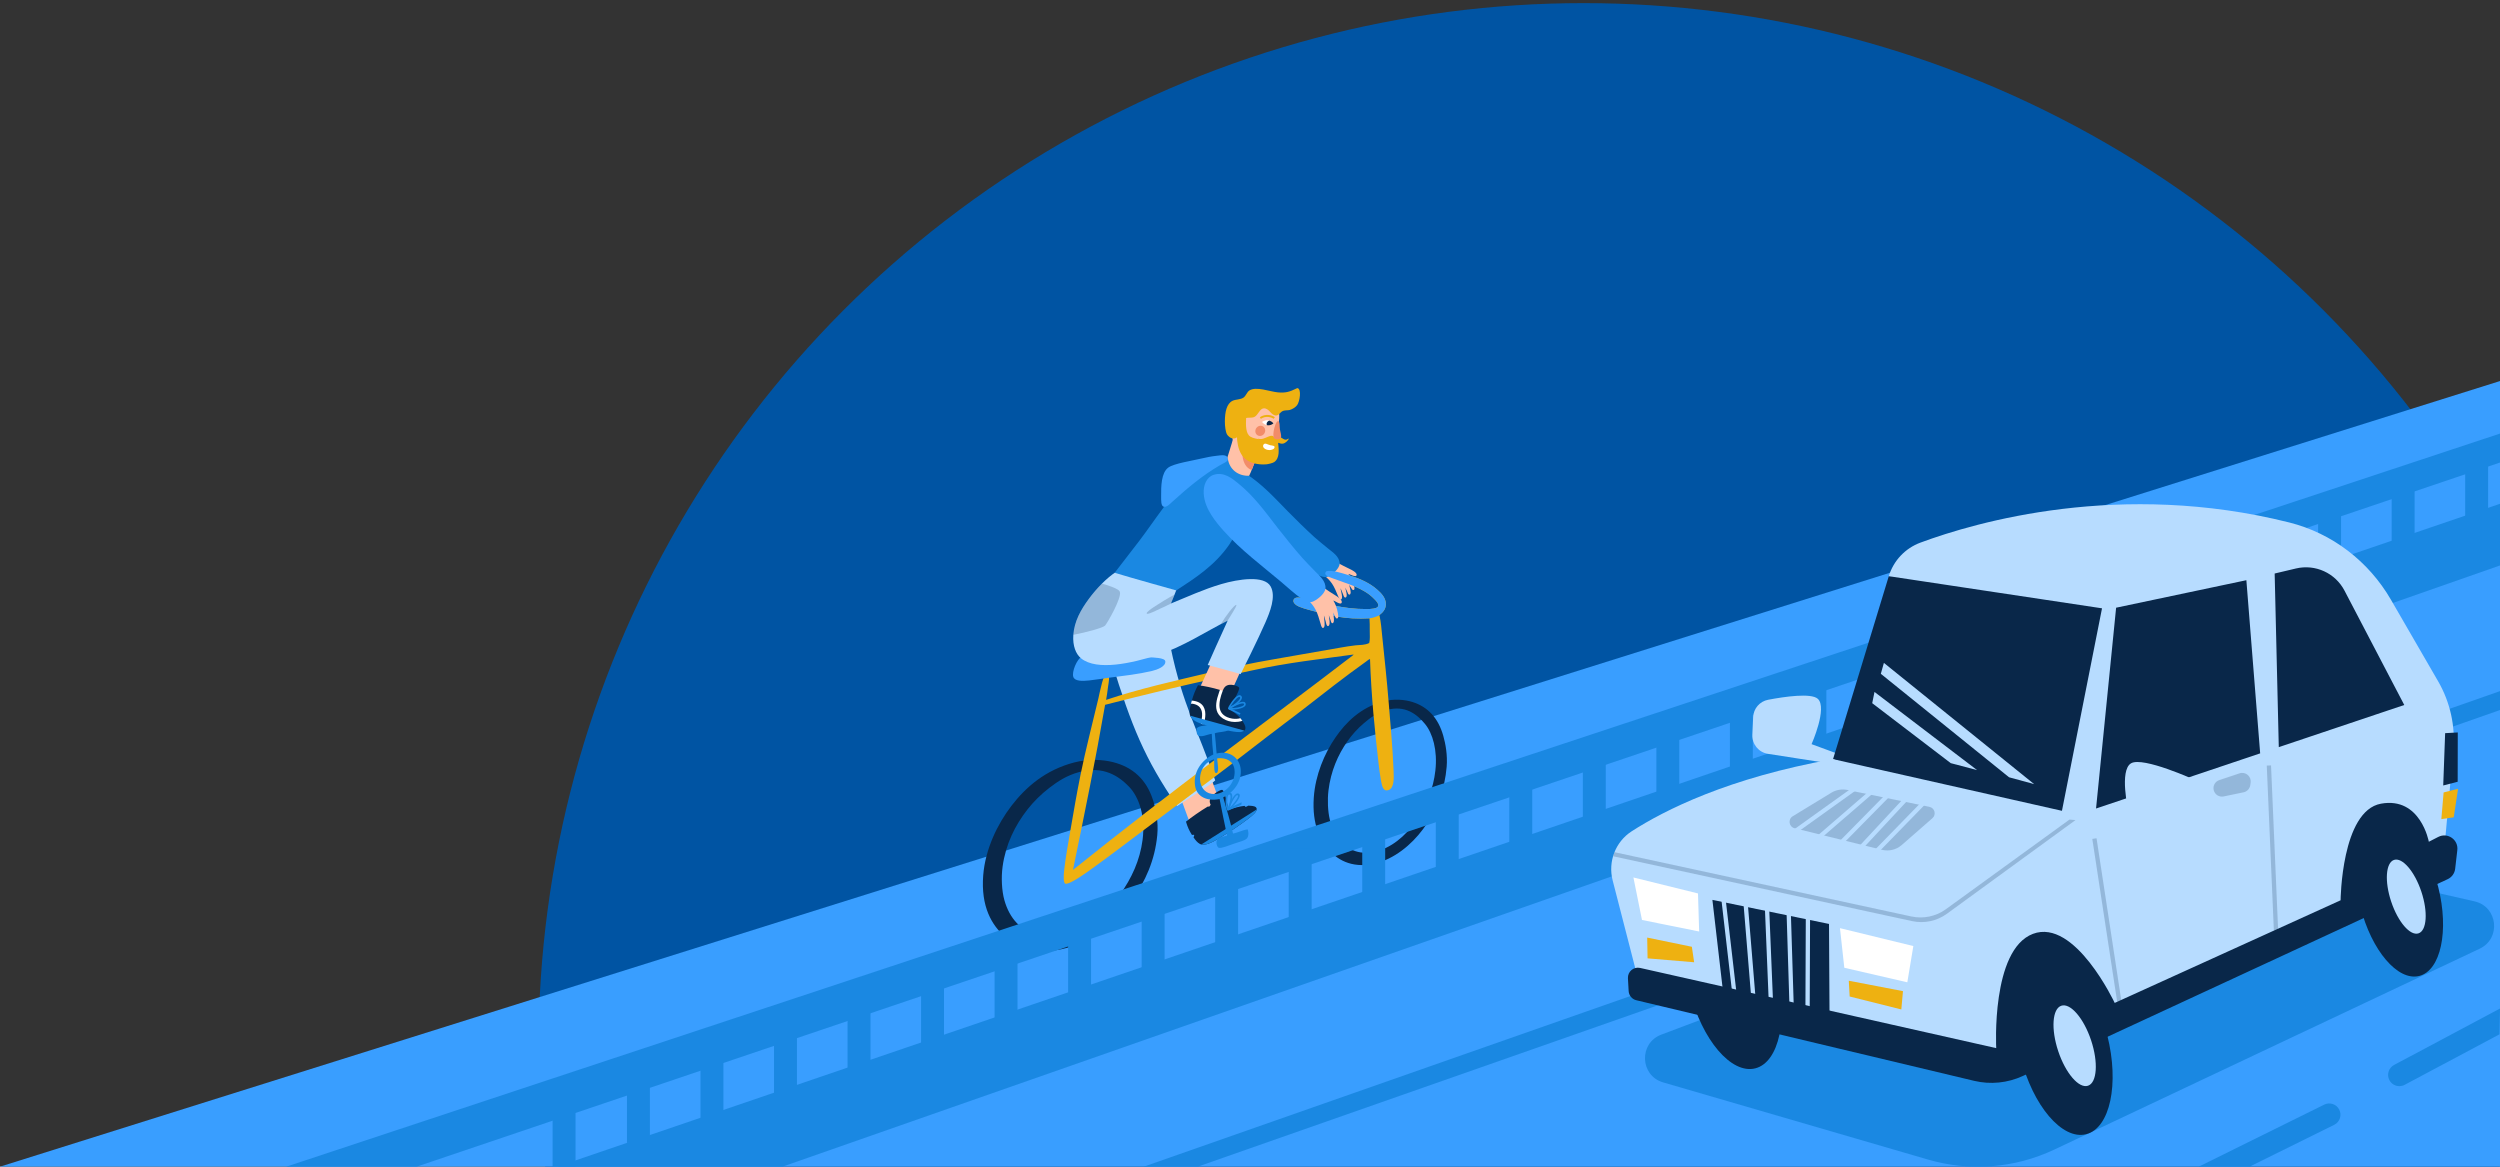
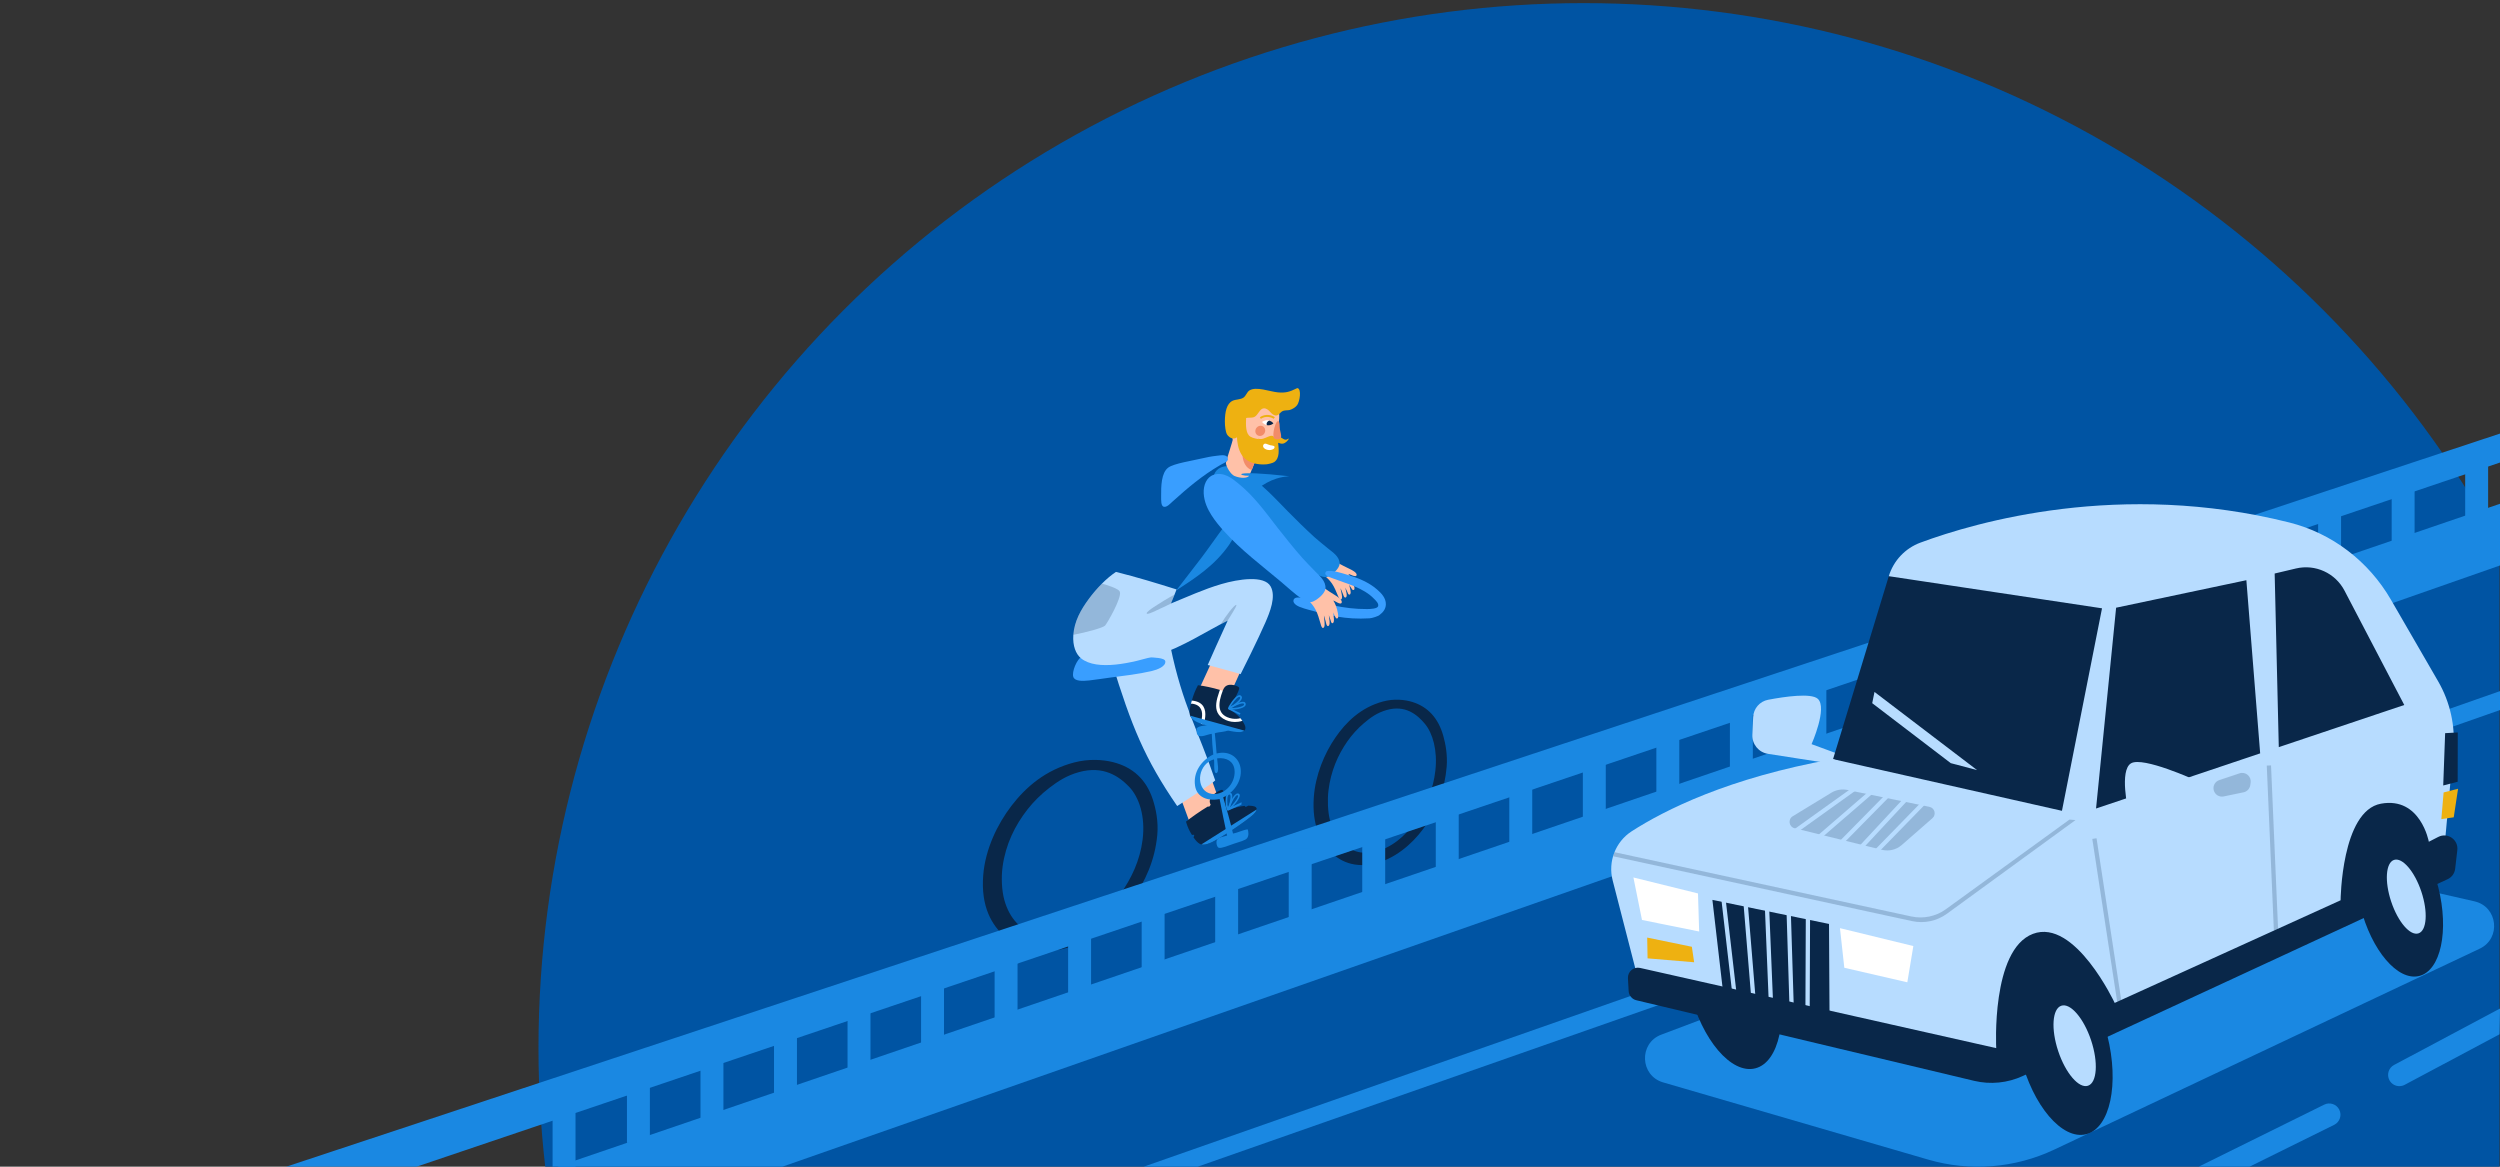
<svg xmlns="http://www.w3.org/2000/svg" xmlns:xlink="http://www.w3.org/1999/xlink" version="1.1" id="Layer_1" x="0px" y="0px" viewBox="0 0 420 196" style="enable-background:new 0 0 420 196;" xml:space="preserve">
  <rect x="0" y="0" width="420" height="196" fill="#333333" stroke="none" />
  <style type="text/css">
	.st0{clip-path:url(#SVGID_00000170271300000578937360000012907475722940275894_);fill:#0054A3;}
	.st1{fill:#399EFF;}
	.st2{fill-rule:evenodd;clip-rule:evenodd;fill:#FFC1A8;}
	.st3{fill-rule:evenodd;clip-rule:evenodd;fill:#092749;}
	.st4{fill:#1A88E2;}
	.st5{fill-rule:evenodd;clip-rule:evenodd;fill:#B7DCFF;}
	.st6{fill-rule:evenodd;clip-rule:evenodd;fill:#EEB111;}
	.st7{fill-rule:evenodd;clip-rule:evenodd;fill:#399EFF;}
	.st8{fill-rule:evenodd;clip-rule:evenodd;fill:#1A88E2;}
	.st9{fill:#FFFFFF;}
	.st10{opacity:0.2;fill:#092749;}
	.st11{fill-rule:evenodd;clip-rule:evenodd;fill:#F28C68;}
	.st12{fill-rule:evenodd;clip-rule:evenodd;fill:#FFFFFF;}
	.st13{fill:#EEB111;}
	.st14{fill:#F28C68;}
	.st15{fill:#092749;}
	.st16{fill:#B7DCFF;}
	.st17{fill:#3E1035;}
</style>
  <g>
    <g>
      <defs>
        <rect id="SVGID_1_" x="90.464" y="0.524" width="329.451" height="195.476" />
      </defs>
      <clipPath id="SVGID_00000146493217540947809860000017527555061682057651_">
        <use xlink:href="#SVGID_1_" style="overflow:visible;" />
      </clipPath>
      <circle style="clip-path:url(#SVGID_00000146493217540947809860000017527555061682057651_);fill:#0054A3;" cx="266.019" cy="176.078" r="175.554" />
    </g>
-     <polygon class="st1" points="0,196 420,64.014 420,196  " />
    <g>
      <g>
        <g>
          <polygon class="st2" points="203.54,130.935 198.31,133.927 200.552,140.028 205.723,136.971     " />
          <g>
            <path class="st3" d="M205.344,132.705c-0.203-0.059-0.753,0.245-1.062,0.465c-0.908,0.645-1.29,1.269-0.89,2.045       c-0.089,0.053-0.117,0.214-0.207,0.267c-0.078,0.047-0.299,0.028-0.299,0.028c-1.347,0.823-2.66,1.74-3.642,2.527       c0.254,0.881,0.567,1.551,0.967,2.174c0.013,0.02,0.027,0.039,0.04,0.06c0,0,0.328-0.062,0.369,0.002       c0.046,0.072-0.107,0.403-0.107,0.403c0.304,0.453,0.628,0.865,1.06,1.1c0.785,0.427,2.078-0.239,3.456-1.08       c1.691-1.031,3.161-2.004,4.674-3.154c0.715-0.546,1.547-1.225,1.411-1.718c-0.101-0.371-0.604-0.412-0.954-0.449       c-0.149-0.016-0.302-0.022-0.454-0.024c0,0-0.304,0.193-0.424,0.2c-0.085,0.005-0.185-0.169-0.185-0.169       c-0.867,0.087-1.783,0.353-2.741,0.682C206.306,135.486,205.757,132.828,205.344,132.705z" />
            <g>
              <path class="st4" d="M206.533,133.206c0.057-0.009,0.115-0.01,0.173-0.001c0.135,0.019,0.227,0.108,0.276,0.267        c0.179,0.586-0.281,2.093-0.582,2.584c-0.03,0.049-0.078,0.086-0.128,0.098c-0.049,0.012-0.095-0.003-0.119-0.036        c-0.183-0.257-0.455-1.914-0.059-2.585C206.202,133.351,206.358,133.236,206.533,133.206L206.533,133.206 M206.317,135.649        c0.254-0.607,0.502-1.627,0.382-2.02c-0.026-0.081-0.062-0.126-0.111-0.134c-0.035-0.002-0.065-0.003-0.094,0l0,0        c-0.048,0.009-0.1,0.029-0.157,0.126C206.082,134.055,206.188,135.138,206.317,135.649" />
              <path class="st4" d="M207.877,133.297c0.132-0.021,0.245,0.02,0.338,0.126c0.08,0.092,0.092,0.234,0.037,0.421        c-0.199,0.69-1.343,1.959-1.82,2.288c-0.046,0.034-0.099,0.044-0.141,0.027c-0.04-0.015-0.065-0.053-0.061-0.103        c0.017-0.335,0.608-1.831,1.181-2.455C207.575,133.422,207.73,133.321,207.877,133.297L207.877,133.297 M206.603,135.669        c0.509-0.474,1.237-1.362,1.372-1.825c0.028-0.097,0.027-0.162-0.001-0.198c-0.046-0.048-0.092-0.068-0.135-0.062        c-0.063,0.009-0.146,0.069-0.242,0.175C207.199,134.195,206.777,135.154,206.603,135.669" />
              <polygon class="st4" points="208.557,135.182 206.399,136.152 206.436,135.751 208.593,134.782       " />
            </g>
            <path class="st4" d="M211.124,135.985c-0.049,0.473-0.78,1.07-1.421,1.557c-1.513,1.149-2.984,2.123-4.674,3.154       c-1.242,0.757-2.414,1.372-3.208,1.173L211.124,135.985z" />
          </g>
        </g>
        <g>
          <path class="st5" d="M186.768,111.195c3.326,10.816,5.532,16.263,10.999,24.221c1.129-0.748,6.142-3.939,6.389-4.312      c-2.884-8.487-5.473-12.613-7.492-22.346C193.753,109.645,190.463,110.722,186.768,111.195z" />
        </g>
      </g>
      <g>
        <g>
          <path class="st3" d="M180.461,128.093c2.449-0.641,4.81-0.48,6.466-0.069c3.416,0.848,5.665,2.968,6.75,6.302      c0.5,1.534,0.961,3.69,0.746,5.962c-0.4,4.232-1.992,7.792-4.294,10.99c-2.24,3.114-5.729,6.175-9.95,7.667      c-2.513,0.888-4.88,0.98-6.685,0.659c-1.867-0.333-3.329-1.105-4.512-2.105c-2.418-2.038-4.207-5.238-3.803-10.435      c0.342-4.393,2.38-8.603,4.742-11.684C172.328,132.242,175.629,129.356,180.461,128.093z M176.29,132.36      c-1.391,1.069-2.662,2.329-3.671,3.622c-2.082,2.665-3.667,5.844-4.183,9.612c-0.251,1.832-0.144,4.041,0.298,5.623      c0.871,3.111,2.785,5.154,5.632,5.905c1.477,0.389,3.336,0.363,5.437-0.335c3.76-1.246,6.561-4.013,8.348-6.496      c1.93-2.681,3.361-5.734,3.805-9.214c0.497-3.902-0.581-7.152-2.274-8.907c-1.67-1.731-4.299-3.598-8.425-2.452      C179.201,130.289,177.755,131.235,176.29,132.36z" />
          <path class="st3" d="M232.331,117.853c1.872-0.507,3.679-0.316,4.948,0.078c2.622,0.815,4.35,2.72,5.186,5.664      c0.385,1.355,0.74,3.253,0.574,5.238c-0.308,3.696-1.534,6.77-3.303,9.504c-1.72,2.66-4.393,5.233-7.62,6.41      c-1.917,0.7-3.719,0.708-5.094,0.375c-1.419-0.344-2.529-1.059-3.426-1.962c-1.832-1.84-3.185-4.668-2.88-9.168      c0.259-3.803,1.802-7.409,3.593-10.031C226.136,121.288,228.647,118.849,232.331,117.853z M229.15,121.481      c-1.059,0.898-2.026,1.966-2.793,3.069c-1.581,2.267-2.784,4.993-3.175,8.252c-0.19,1.585-0.109,3.507,0.226,4.892      c0.66,2.729,2.113,4.559,4.278,5.294c1.124,0.382,2.541,0.414,4.144-0.133c2.873-0.978,5.018-3.315,6.389-5.434      c1.481-2.292,2.581-4.925,2.922-7.958c0.383-3.404-0.446-6.272-1.747-7.846c-1.282-1.551-3.297-3.239-6.453-2.329      C231.369,119.74,230.266,120.532,229.15,121.481z" />
        </g>
-         <path class="st6" d="M231.74,103.331c0.267,1.158,0.353,2.392,0.479,3.612c0.377,3.662,0.774,7.25,1.084,11.129     c0.301,3.775,0.658,7.429,0.819,11.404c0.053,1.305,0.12,2.974-0.906,3.274c-0.835,0.246-1.037-0.656-1.215-1.646     c-0.166-0.928-0.316-2.082-0.392-2.748c-0.66-5.749-1.234-11.378-1.445-17.642c-0.256,0.075-0.487,0.303-0.705,0.458     c-3.531,2.515-7.136,5.343-10.729,8.146c-1.954,1.524-3.975,2.992-5.993,4.56c-6.118,4.752-12.407,9.469-19.245,14.562     c-3.191,2.377-6.833,5.201-10.459,7.791c-0.563,0.402-1.124,0.79-1.863,1.264c-0.589,0.377-1.769,1.07-2.166,0.966     c-0.389-0.1-0.324-1.385-0.23-2.224c0.26-2.305,0.729-4.844,1.087-6.924c0.545-3.159,1.042-6.053,1.648-9.056     c0.87-4.306,2.004-8.623,3.035-12.988c0.131-0.553,0.269-1.345,0.501-2.173c0.115-0.408,0.36-1.766,0.944-1.759     c0.59,0.006,0.236,1.456,0.167,1.999c-0.117,0.907-0.191,1.511-0.333,2.244c5.507-1.854,11.424-3.169,17.199-4.547     c3.716-0.889,7.353-1.662,11.206-2.318c3.68-0.627,7.353-1.301,10.895-1.904c0.879-0.15,1.754-0.304,2.604-0.395     c0.773-0.082,1.572-0.017,2.303-0.392c0.159-0.606,0.088-1.35,0.088-2.059c0-0.735,0.009-1.46-0.044-2.086     c-4.022,0.238-6.865-0.494-10.273-1.45c-0.38-0.106-1.023-0.285-1.542-0.504c-0.434-0.184-1.119-0.625-0.941-1.141     c0.22-0.638,1.254-0.361,1.737-0.252c3.486,0.788,6.499,1.821,10.622,1.792c0.594-0.005,1.704-0.055,1.843-0.474     c0.155-0.467-0.385-0.946-0.656-1.228c-1.827-1.897-4.553-2.528-7.24-3.56c-0.473-0.181-1.393-0.484-0.777-1.105     c1.007-0.204,2.483,0.304,3.357,0.558c1.932,0.563,3.717,1.278,5.14,2.518c0.667,0.582,1.516,1.401,1.48,2.521     C232.799,102.4,232.271,102.93,231.74,103.331z M210.452,112.612c-1.988,0.439-3.994,0.853-6.012,1.297     c-6.205,1.365-12.52,2.889-18.783,4.5c-1.609,9.297-3.488,18.481-5.397,27.739c16.479-13.253,32.669-25.038,47.066-36.082     c0.009-0.067,0.186-0.121,0-0.096C221.95,110.716,216.242,111.331,210.452,112.612z" />
        <path class="st7" d="M180.318,113.73c0.248,0.708,1.453,0.721,2.659,0.586c1.236-0.138,2.485-0.344,3.566-0.486     c2.229-0.291,4.715-0.567,7.002-1.112c0.928-0.221,2.328-0.77,2.228-1.62c-0.072-0.615-2.063-0.634-2.655-0.668     c-1.173-0.067-2.156-0.155-3.071-0.247c-2.407-0.24-5.351-0.517-8.254,0.071C180.872,110.765,180.029,112.904,180.318,113.73z" />
      </g>
      <g>
        <path class="st8" d="M207.097,120.989c0.06,0.452-0.286,1.358-0.698,1.642c-0.582,0.4-1.451,0.273-2.312,0.554     c0.118,1.117,0.222,2.248,0.303,3.406c2.259-0.57,3.844,0.783,4.046,2.594c0.22,1.973-1.053,3.888-2.939,4.774     c0.583,1.993,1.169,3.972,1.649,6.074c0.897-0.156,1.685-0.627,2.472-0.697c0.136,0.422,0.205,1.05-0.098,1.469     c-0.289,0.401-1.274,0.613-2.224,0.938c-0.809,0.276-2.137,0.839-2.553,0.68c-0.321-0.121-0.483-0.91-0.303-1.291     c0.221-0.471,1.028-0.532,1.708-0.759c-0.39-1.878-0.872-4.072-1.255-6.132c-2.098,0.407-3.83-0.352-4.122-2.219     c-0.358-2.291,1.075-4.322,3.061-5.268c-0.134-1.098-0.207-2.268-0.253-3.47c-0.759,0.092-1.667,0.592-2.192,0.336     c-0.361-0.177-0.406-0.709-0.359-1.26c0.474-0.443,1.172-0.396,1.84-0.553c1.074-0.252,2.293-0.503,3.279-0.733     C206.485,120.997,206.836,120.791,207.097,120.989z M204.491,127.548c0.003,0.402,0.418,2.233-0.151,2.327     c-0.535,0.09-0.259-1.959-0.404-2.309c-2.599,0.776-3.055,4.353-1.218,5.502c0.467,0.294,1.167,0.418,1.824,0.278     c1.862-0.398,3.06-2.273,2.854-4.032c-0.168-1.425-1.329-2.09-2.904-1.914C204.491,127.45,204.491,127.499,204.491,127.548z" />
        <g>
          <g>
            <polygon class="st2" points="205.452,119.3 200.559,117.74 203.603,111.122 208.42,112.752      " />
            <g>
              <path class="st3" d="M208.18,115.551c-0.068-0.205-0.57-0.386-0.885-0.449c-0.927-0.185-1.557,0.018-1.876,0.952        c-0.072-0.023-0.27,0.213-0.342,0.19c-0.086-0.026-0.133-0.342-0.133-0.342c-1.286-0.382-2.619-0.663-3.687-0.79        c-0.48,0.906-0.781,1.69-1.006,2.507c-0.007,0.027-0.014,0.054-0.022,0.081c0,0,0.135,0.196,0.111,0.286        c-0.024,0.088-0.254,0.247-0.254,0.247c-0.158,0.608-0.276,1.198-0.212,1.731c0.117,0.969,1.464,1.232,2.793,1.63        c1.63,0.488,2.945,0.908,4.564,1.157c0.766,0.117,1.664,0.367,1.931-0.15c0.201-0.387-0.045-0.816-0.21-1.123        c-0.07-0.131-0.147-0.257-0.229-0.378c0,0-0.285-0.081-0.341-0.154c-0.061-0.08-0.012-0.298-0.012-0.298        c-0.529-0.61-1.206-1.113-1.948-1.596C206.79,118.544,208.318,115.969,208.18,115.551z" />
              <g>
                <path class="st4" d="M208.518,116.902c0.037,0.037,0.069,0.082,0.094,0.134c0.06,0.12,0.049,0.264-0.034,0.43         c-0.305,0.615-1.588,1.479-2.088,1.642c-0.049,0.016-0.101,0.009-0.136-0.02c-0.034-0.028-0.048-0.077-0.039-0.123         c0.079-0.352,1.071-1.906,1.744-2.139C208.241,116.762,208.403,116.79,208.518,116.902L208.518,116.902 M206.725,118.713         c0.555-0.295,1.388-0.931,1.593-1.34c0.041-0.086,0.052-0.15,0.031-0.194c-0.017-0.031-0.032-0.053-0.05-0.073l0,0         c-0.033-0.03-0.074-0.054-0.17-0.021C207.695,117.236,207.008,118.196,206.725,118.713" />
                <path class="st4" d="M209.18,118.021c0.086,0.085,0.118,0.207,0.097,0.365c-0.019,0.136-0.109,0.26-0.268,0.37         c-0.581,0.406-2.07,0.543-2.554,0.439c-0.048-0.009-0.083-0.042-0.095-0.089c-0.011-0.043,0.002-0.094,0.038-0.131         c0.241-0.26,1.587-1.012,2.323-1.071C208.932,117.887,209.085,117.925,209.18,118.021L209.18,118.021 M206.865,118.953         c0.601,0.011,1.603-0.142,1.993-0.412c0.082-0.056,0.126-0.112,0.134-0.161c0.008-0.075-0.002-0.127-0.03-0.155         c-0.04-0.042-0.126-0.059-0.25-0.048C208.201,118.22,207.314,118.669,206.865,118.953" />
                <polygon class="st4" points="208.256,120.085 206.423,119.186 206.581,118.935 208.411,119.835        " />
              </g>
              <g>
                <path class="st9" d="M208.722,121.099c-0.107-0.159-0.227-0.308-0.353-0.453c-0.081,0.03-0.161,0.056-0.239,0.07         c-0.442,0.078-0.984,0.08-1.57-0.095c-2.138-0.635-1.923-2.51-1.14-4.574l-0.003-0.001c-0.157-0.05-0.316-0.099-0.476-0.146         c-0.05,0.14-0.096,0.276-0.135,0.39c-0.467,1.349-0.702,2.493-0.259,3.424c0.501,1.051,1.954,1.747,3.47,1.542         C208.213,121.229,208.485,121.187,208.722,121.099z" />
                <path class="st9" d="M200.228,117.7c-0.049,0.178-0.098,0.357-0.144,0.533c0.09-0.008,0.18-0.016,0.261-0.004         c1.507,0.23,1.74,1.338,1.56,2.448c-0.05,0.299-0.177,0.664-0.147,0.889c0.124,0.044,0.25,0.088,0.38,0.129         c0.244-0.228,0.306-0.945,0.337-1.247c0.133-1.288-0.28-2.462-1.956-2.714C200.43,117.72,200.33,117.705,200.228,117.7z" />
              </g>
              <path class="st4" d="M209.055,122.741c-0.353,0.352-1.163,0.265-1.848,0.16c-1.619-0.249-3.093-0.61-4.724-1.098        c-1.199-0.359-2.258-0.779-2.541-1.57L209.055,122.741z" />
            </g>
          </g>
          <g>
            <path class="st5" d="M206.248,104.27c-3.448,1.685-7.51,4.427-11.851,5.799c-4.265,1.35-10.098,2.687-12.774,0.535       c-0.891-0.716-1.43-2.12-1.305-3.907c0.164-2.347,1.287-4.296,2.603-6.08c1.355-1.835,3.002-3.502,4.559-4.536       c3.554,0.886,6.905,1.915,10.183,2.946c-0.295,0.802-0.626,1.574-0.942,2.358c2.755-1.111,5.445-2.374,8.476-3.263       c2.849-0.836,7.2-1.512,8.264,0.387c0.964,1.72-0.144,4.373-0.868,6.053c-1.15,2.665-4.012,8.412-4.172,8.695       c-0.511-0.185-5.515-1.533-5.524-1.54C202.965,111.549,205.403,106.069,206.248,104.27z" />
            <g>
              <g>
                <path class="st10" d="M207.101,102.876c-0.284,0.455-0.57,0.919-0.862,1.399c-0.377,0.184-0.762,0.381-1.153,0.589         c0.761-1.289,2.3-3.304,2.611-3.237C207.823,101.654,207.339,102.495,207.101,102.876z" />
                <path class="st10" d="M185.643,105.111c-0.431,0.393-3.158,1.125-5.32,1.54c0.175-2.328,1.291-4.263,2.599-6.034         c0.678-0.919,1.431-1.796,2.209-2.573c1.321,0.374,2.806,0.898,2.995,1.348C188.537,100.38,185.927,104.851,185.643,105.111z         " />
                <path class="st10" d="M193.816,102.001c1.019-0.665,2.344-1.507,3.512-2.11c-0.2,0.501-0.406,0.995-0.608,1.494         c0.059-0.023,0.118-0.048,0.177-0.072c-0.913,0.45-1.855,0.89-2.815,1.331c-0.444,0.203-1.392,0.656-1.442,0.413         C192.598,102.85,193.36,102.299,193.816,102.001z" />
              </g>
            </g>
          </g>
        </g>
      </g>
      <g>
        <g>
          <g>
            <g>
              <path class="st2" d="M225.995,98.7c0.09,0.21,0.2,0.392,0.337,0.693c0.1,0.22,0.182,0.581,0.415,0.496        c0.101-0.036,0.157-0.191,0.166-0.316c0.026-0.384-0.21-1.026-0.234-1.343c0.076,0.193,0.191,0.325,0.316,0.524        c0.09,0.14,0.218,0.487,0.471,0.331c0.184-0.113,0.042-0.555-0.015-0.77c-0.215-0.819-0.617-1.52-0.933-1.897        c0.296,0.032,1.218,0.625,1.376,0.252c0.193-0.451-0.83-0.934-1.143-1.084c-0.33-0.158-0.687-0.337-1.028-0.507        c-0.394-0.197-1.043-0.571-1.531-0.797c-0.167-0.078-0.452-0.204-0.587-0.165c-0.087,0.023-0.325,0.246-0.475,0.363        c-0.187,0.142-0.312,0.276-0.445,0.408c-0.347,0.339-0.637,0.602-0.808,0.872c-0.051,0.079-0.152,0.302-0.137,0.388        c0.031,0.181,0.398,0.327,0.546,0.426c0.61,0.412,1.072,0.874,1.499,1.485c0.37,0.531,0.717,1.366,1.023,2.114        c0.063,0.156,0.235,0.626,0.452,0.566c0.17-0.049,0.204-0.28,0.2-0.477c-0.007-0.472-0.25-1.174-0.246-1.446        c0.106,0.297,0.223,0.525,0.358,0.866c0.079,0.197,0.216,0.794,0.492,0.705c0.131-0.044,0.181-0.224,0.186-0.374        c0.014-0.386-0.23-1.108-0.26-1.337C225.992,98.683,225.993,98.692,225.995,98.7z" />
              <path class="st8" d="M203.799,81.522c0.204,1.296,0.895,2.386,1.581,3.234c0.725,0.896,1.528,1.647,2.265,2.3        c3.074,2.722,6.77,4.9,10.022,7.074c1.175,0.784,2.41,1.702,3.696,2.417c0.48,0.267,1.105,0.476,1.533,0.381        c0.51-0.112,1.051-0.572,1.411-0.919c0.387-0.374,0.743-0.896,0.751-1.31c0.023-1.184-1.21-1.946-1.891-2.508        c-0.756-0.623-1.819-1.477-2.325-1.937c-1.522-1.384-3.147-2.983-4.469-4.329c-2.312-2.357-4.306-4.582-7.13-6.393        c-0.98-0.63-2.492-1.656-4.122-1.004C204.02,78.967,203.597,80.239,203.799,81.522z" />
            </g>
          </g>
          <g>
            <g>
              <g>
                <path class="st2" d="M214.741,71.603c0.204-1.231,0.345-2.516-0.244-3.349c-0.417-0.587-1.155-1.181-1.782-1.447         c-2.405-1.024-4.776,0.235-5.747,2.438c-0.698,1.583-0.484,2.802-0.152,3.771c0.101,0.297,0.296,0.642,0.275,0.91         c-0.014,0.204-0.968,3.091-1.142,3.822c0.026,0.667,0.828,1.958,1.432,2.211c1.047,0.438,2.139,0.41,2.475-0.028         c0.151-0.202,1.254-3.078,1.254-3.078C213.657,77.307,214.305,74.232,214.741,71.603z" />
                <path class="st11" d="M210.285,78.971c-1.56-0.566-1.55-2.576-1.55-2.576s0.74,0.993,2.049,1.294L210.285,78.971z" />
              </g>
              <g>
                <path class="st6" d="M217.738,65.295c-1.036,0.508-1.708,0.74-3.022,0.627c-1.382-0.118-3.655-1.058-4.819-0.322         c-0.418,0.264-0.563,0.904-1.001,1.204c-0.508,0.348-1.3,0.273-1.823,0.526c-0.991,0.48-1.292,1.862-1.296,3.486         c-0.001,0.788,0.123,1.759,0.367,2.172c0.134,0.227,0.61,0.755,1.224,0.675c1.381-0.181,0.505-3.064,1.854-3.422         c0.477-0.128,1.082,0.002,1.494-0.185c0.656-0.3,0.89-1.392,1.572-1.452c0.962-0.083,1.237,1.26,2.153,1.197         c0.451-0.03,0.619-0.607,1.164-0.788c0.318-0.106,0.779-0.059,1.058-0.134c0.487-0.132,1.017-0.488,1.264-0.829         c0.435-0.604,0.776-2.72,0.035-2.85c-0.059-0.011-0.093,0.046-0.112,0.047C217.78,65.253,217.779,65.274,217.738,65.295z" />
                <path class="st6" d="M213.886,73.778c-0.428,0.178-1.397,0.109-1.884,0.063c-0.698-0.067-1.525-0.212-1.953-0.492         c-0.769-0.506-0.764-1.813-0.699-3.246c0.016-0.352,0.221-1.217-0.082-1.316c-0.293-0.094-0.778,0.349-0.884,0.528         c-0.135,0.229-0.209,0.623-0.281,0.953c-0.574,2.644-0.367,5.253,0.811,6.543c0.916,1.003,2.451,1.308,3.838,1.195         c0.284-0.024,1.075-0.205,1.329-0.387c0.936-0.67,0.755-2.068,0.654-3.178c-0.055-0.607,0.008-1.176-0.145-1.646         C214.327,73.391,214.252,73.624,213.886,73.778z" />
                <g>
                  <path class="st6" d="M211.374,73.685c0.075,0.274,0.477,0.571,0.952,0.638c0.394,0.057,0.88-0.152,1.412-0.147          c0.704,0.005,1.248,0.41,1.73,0.363c0.497-0.049,0.895-0.521,1.083-0.852c-0.279,0.024-0.303,0.161-0.492,0.179          c-0.511,0.049-0.912-0.574-1.276-0.547c-0.266,0.019-0.308,0.266-0.57,0.425C213.751,72.361,212.483,74.143,211.374,73.685z          " />
                  <g>
                    <g>
                      <g>
                        <path class="st12" d="M212.016,70.886c0,0,0.532-0.366,1.025-0.275c0.069,0.013,0.141,0.032,0.201,0.051l0.04,0.367             l-0.442,0.4C212.58,71.373,212.291,71.217,212.016,70.886" />
                        <path class="st3" d="M213.927,71.141c0,0-0.178-0.322-0.687-0.479c-0.255,0.085-0.449,0.308-0.45,0.56             c0,0.11,0.034,0.157,0.049,0.208C213.45,71.558,213.927,71.141,213.927,71.141" />
                      </g>
                      <path class="st13" d="M211.821,70.366c0.852-0.59,1.835-0.248,2.153-0.003l0.202-0.27            c-0.494-0.381-1.604-0.636-2.521,0.001L211.821,70.366" />
                    </g>
                    <g>
                      <path class="st11" d="M214.042,73.63c0.398,0.269,0.982,0.248,1.139-0.078c0.165-0.344-0.094-0.984-0.151-1.388            c-0.085-0.572,0.01-1.176-0.236-1.371C214.329,70.423,213.643,73.115,214.042,73.63" />
                      <path class="st14" d="M210.922,72.223c0.116-0.465,0.57-0.771,1.016-0.681c0.442,0.089,0.708,0.538,0.592,1.002            c-0.116,0.464-0.569,0.77-1.012,0.681C211.073,73.138,210.805,72.689,210.922,72.223" />
                    </g>
                  </g>
                  <path class="st12" d="M212.273,74.684c0.246-0.362,0.755,0.041,1.139,0.114c0.395,0.072,0.87,0.07,0.672,0.478          c-0.115,0.232-0.577,0.341-0.836,0.337C212.53,75.595,211.98,75.116,212.273,74.684" />
                </g>
              </g>
            </g>
          </g>
        </g>
        <path class="st7" d="M230.076,103.879c-4.022,0.238-6.865-0.494-10.273-1.45c-0.38-0.106-1.023-0.285-1.542-0.504     c-0.434-0.184-1.119-0.625-0.941-1.141c0.22-0.638,1.254-0.361,1.737-0.252c3.486,0.788,6.499,1.821,10.622,1.792     c0.594-0.005,1.704-0.055,1.843-0.474c0.155-0.467-0.385-0.946-0.656-1.228c-1.827-1.897-4.553-2.528-7.24-3.56     c-0.473-0.181-1.393-0.484-0.777-1.105c1.007-0.204,2.483,0.304,3.357,0.558c1.932,0.563,3.717,1.278,5.14,2.518     c0.667,0.582,1.516,1.401,1.48,2.521c-0.027,0.846-0.555,1.376-1.087,1.777C231.601,103.494,230.513,103.864,230.076,103.879z" />
        <g>
          <g>
-             <path class="st8" d="M209.856,79.929c0.013,0.921-0.07,2.135-0.237,3.032c-0.576,3.101-1.567,6.316-3.12,8.555       c-2.397,3.459-5.662,5.58-8.888,7.673c0,0-7.761-2.162-10.348-2.961c0,0,2.813-3.626,4.138-5.368       c1.359-1.786,2.635-3.674,4.003-5.498c1.29-1.722,2.684-3.573,4.286-5.113c1.661-1.597,3.619-2.948,6.309-3.181       c0.093-0.008,0.183-0.012,0.273-0.017C206.551,78.881,208.007,79.996,209.856,79.929z" />
+             <path class="st8" d="M209.856,79.929c0.013,0.921-0.07,2.135-0.237,3.032c-0.576,3.101-1.567,6.316-3.12,8.555       c-2.397,3.459-5.662,5.58-8.888,7.673c0,0,2.813-3.626,4.138-5.368       c1.359-1.786,2.635-3.674,4.003-5.498c1.29-1.722,2.684-3.573,4.286-5.113c1.661-1.597,3.619-2.948,6.309-3.181       c0.093-0.008,0.183-0.012,0.273-0.017C206.551,78.881,208.007,79.996,209.856,79.929z" />
          </g>
          <g>
            <path class="st2" d="M223.236,103.334c0.072,0.235,0.167,0.444,0.277,0.783c0.081,0.248,0.13,0.649,0.378,0.575       c0.107-0.032,0.181-0.196,0.202-0.331c0.064-0.416-0.115-1.136-0.108-1.482c0.058,0.215,0.162,0.367,0.272,0.594       c0.079,0.161,0.175,0.549,0.45,0.401c0.2-0.109,0.098-0.602,0.062-0.842c-0.141-0.909-0.484-1.704-0.771-2.14       c0.301,0.059,1.188,0.78,1.387,0.386c0.242-0.476-0.761-1.084-1.066-1.272c-0.322-0.199-0.671-0.422-1.004-0.636       c-0.384-0.246-1.012-0.705-1.491-0.989c-0.164-0.098-0.443-0.259-0.585-0.229c-0.092,0.021-0.358,0.243-0.524,0.358       c-0.205,0.139-0.347,0.274-0.497,0.406c-0.39,0.343-0.712,0.604-0.916,0.884c-0.059,0.082-0.186,0.317-0.179,0.411       c0.013,0.2,0.376,0.389,0.518,0.509c0.586,0.497,1.013,1.037,1.392,1.737c0.328,0.608,0.601,1.546,0.84,2.388       c0.05,0.175,0.18,0.7,0.408,0.653c0.18-0.038,0.237-0.289,0.253-0.504c0.04-0.515-0.14-1.3-0.11-1.596       c0.079,0.332,0.177,0.589,0.281,0.973c0.062,0.22,0.145,0.882,0.436,0.807c0.139-0.036,0.208-0.229,0.229-0.391       c0.052-0.42-0.127-1.229-0.134-1.48C223.235,103.315,223.236,103.325,223.236,103.334z" />
            <g>
              <path class="st7" d="M202.222,82.898c0.075,1.417,0.669,2.652,1.284,3.624c0.65,1.03,1.396,1.907,2.084,2.674        c2.871,3.203,6.44,5.867,9.557,8.492c1.126,0.948,2.302,2.047,3.549,2.927c0.467,0.331,1.087,0.608,1.536,0.539        c0.535-0.08,1.135-0.535,1.539-0.885c0.434-0.378,0.85-0.914,0.9-1.365c0.14-1.285-1.049-2.214-1.691-2.878        c-0.713-0.738-1.717-1.75-2.19-2.291c-1.421-1.624-2.925-3.49-4.144-5.056c-2.129-2.738-3.943-5.303-6.647-7.488        c-0.938-0.759-2.378-1.991-4.113-1.419C202.713,80.158,202.148,81.495,202.222,82.898z" />
            </g>
          </g>
          <g>
            <path class="st7" d="M204.446,76.564c-0.846,0.091-1.871,0.284-2.732,0.493c-1.353,0.331-4.524,0.806-5.456,1.506       c-1.168,0.877-1.207,3.127-1.188,4.894c0.006,0.613-0.045,1.569,0.458,1.683c0.497,0.113,1.082-0.541,1.439-0.862       c2.579-2.321,5.008-4.389,8.009-6.134c0.474-0.277,1.321-0.589,1.321-0.99C206.216,76.263,205.239,76.477,204.446,76.564z" />
          </g>
        </g>
      </g>
    </g>
    <g>
      <polygon class="st4" points="420,72.839 48.09,196 69.987,196 420,77.704   " />
      <rect x="105.329" y="180.014" class="st4" width="3.852" height="11.993" />
      <rect x="92.835" y="185.097" class="st4" width="3.852" height="10.903" />
      <rect x="117.682" y="175.85" class="st4" width="3.852" height="11.993" />
      <rect x="130.035" y="171.685" class="st4" width="3.852" height="11.993" />
      <rect x="142.388" y="167.52" class="st4" width="3.852" height="11.993" />
      <rect x="154.741" y="163.356" class="st4" width="3.852" height="11.993" />
      <rect x="167.093" y="159.191" class="st4" width="3.852" height="11.993" />
      <rect x="179.446" y="155.026" class="st4" width="3.852" height="11.993" />
      <rect x="191.799" y="150.862" class="st4" width="3.852" height="11.993" />
      <rect x="204.152" y="146.697" class="st4" width="3.852" height="11.993" />
      <rect x="216.505" y="142.532" class="st4" width="3.852" height="11.993" />
      <rect x="228.858" y="138.367" class="st4" width="3.852" height="11.993" />
      <rect x="241.211" y="134.203" class="st4" width="3.852" height="11.993" />
      <rect x="253.564" y="130.038" class="st4" width="3.852" height="11.993" />
      <rect x="265.917" y="125.873" class="st4" width="3.852" height="11.993" />
      <rect x="278.27" y="121.709" class="st4" width="3.852" height="11.993" />
      <rect x="290.623" y="117.544" class="st4" width="3.852" height="11.993" />
      <rect x="302.976" y="113.379" class="st4" width="3.852" height="11.993" />
      <rect x="315.328" y="109.215" class="st4" width="3.852" height="11.993" />
      <rect x="327.681" y="105.05" class="st4" width="3.852" height="11.993" />
      <rect x="340.034" y="100.885" class="st4" width="3.852" height="11.993" />
      <rect x="352.387" y="96.721" class="st4" width="3.852" height="11.993" />
      <rect x="364.74" y="92.556" class="st4" width="3.852" height="11.993" />
      <rect x="377.093" y="88.391" class="st4" width="3.852" height="11.993" />
      <rect x="389.446" y="84.226" class="st4" width="3.852" height="11.993" />
      <rect x="401.799" y="80.062" class="st4" width="3.852" height="11.993" />
      <rect x="414.152" y="75.897" class="st4" width="3.852" height="11.993" />
      <polygon class="st4" points="93.605,196 131.454,196 420,94.997 420,94.5 420,88.131 420,84.634   " />
    </g>
    <polygon class="st4" points="201.213,196 192.15,196 420,116.108 420,119.286  " />
    <g>
      <path class="st4" d="M416.589,159.38l-71.491,33.76c-6.614,3.123-14.142,3.718-21.165,1.673l-44.526-12.97    c-3.903-1.137-4.114-6.588-0.31-8.023l87.263-32.916c0.777-0.293,1.624-0.351,2.433-0.167l46.928,10.69    C419.642,152.32,420.225,157.663,416.589,159.38z" />
      <g>
        <path class="st15" d="M298.436,162.88c2.058,8.155,0.466,15.589-3.555,16.604c-4.021,1.014-8.949-4.774-11.007-12.93     c-2.058-8.156-0.467-15.589,3.555-16.603C291.451,148.936,296.378,154.724,298.436,162.88z" />
        <g>
          <path class="st16" d="M310.898,127.428l-6.555-2.411c0,0,2.721-6.118,1.043-7.621c-1.121-1.003-5.534-0.368-8.344,0.166      c-1.411,0.268-2.445,1.471-2.51,2.906l-0.135,2.97c-0.072,1.582,1.058,2.964,2.623,3.207l13.543,2.105L310.898,127.428z" />
          <g>
            <polygon class="st15" points="393.264,93.24 317.317,96.799 307.951,127.533 363.631,148.252 408.659,122.737      " />
            <polygon class="st16" points="314.532,118.134 314.915,116.245 332.155,129.38 327.727,128.209      " />
-             <polygon class="st16" points="315.978,113.2 316.495,111.365 341.737,131.733 337.519,130.582      " />
          </g>
          <polygon class="st17" points="307.488,132.122 326.319,135.998 317.46,144.057 302.713,139.113     " />
          <path class="st16" d="M384.605,87.778c-28.352-7.12-52.609-0.087-61.968,3.38c-2.56,0.948-4.529,3.029-5.321,5.641l0,0      l35.823,5.398l-6.731,34.018l-38.458-8.681c-17.599,3.135-28.363,8.6-33.827,12.122c-2.736,1.764-4.007,5.102-3.196,8.254      l4.709,18.294l57.235,14.223l77.468-34.454l1.821-19.929c0.368-4.03-0.522-8.076-2.549-11.579l-7.934-13.715      C397.955,94.315,391.816,89.589,384.605,87.778z M352.136,135.831l3.372-33.737l21.882-4.62l2.318,29.091L352.136,135.831z       M382.836,125.519l-0.693-29.167l3.58-0.848c3.249-0.77,6.607,0.763,8.154,3.723l10.039,19.21L382.836,125.519z" />
          <rect x="381.551" y="128.523" transform="matrix(0.999 -0.043 0.043 0.999 -5.88 16.631)" class="st10" width="0.719" height="31.709" />
          <rect x="353.664" y="140.685" transform="matrix(0.989 -0.151 0.151 0.989 -19.511 55.202)" class="st10" width="0.72" height="30.989" />
          <polygon class="st15" points="289.59,167.645 287.683,151.179 307.273,155.222 307.365,171.43     " />
          <rect x="296.913" y="151.964" transform="matrix(0.999 -0.041 0.041 0.999 -6.369 12.293)" class="st16" width="0.719" height="19.722" />
          <rect x="290.312" y="150.513" transform="matrix(0.993 -0.115 0.115 0.993 -16.453 34.575)" class="st16" width="0.72" height="18.019" />
          <rect x="293.445" y="150.852" transform="matrix(0.997 -0.082 0.082 0.997 -12.107 24.515)" class="st16" width="0.72" height="18.983" />
          <rect x="300.28" y="153.078" transform="matrix(1 -0.031 0.031 1 -4.887 9.398)" class="st16" width="0.72" height="18.422" />
          <rect x="294.238" y="162.692" transform="matrix(0.004 -1 1 0.004 139.43 466.084)" class="st16" width="18.874" height="0.72" />
          <polygon class="st9" points="274.413,147.414 285.262,150.098 285.458,156.493 275.854,154.555     " />
          <polygon class="st13" points="284.618,161.661 276.792,161.004 276.729,157.514 284.232,159.059     " />
          <polygon class="st9" points="309.115,155.93 321.442,158.937 320.43,165.028 309.844,162.583     " />
-           <polygon class="st13" points="310.597,164.765 319.701,166.51 319.422,169.588 310.744,167.414     " />
          <path class="st10" d="M327.08,153.512c-1.685,1.227-3.813,1.677-5.85,1.235l-50.192-10.886l0.191-0.694l49.874,10.799      c2.021,0.438,4.133-0.006,5.807-1.22l20.765-15.061l1.01,0.087L327.08,153.512z" />
          <path class="st16" d="M350.413,137.333l7.142-1.144c0,0-1.548-6.76,0.458-7.952c2.005-1.192,10.785,2.823,10.785,2.823      l-1.246,8.356l-17.061-0.671L350.413,137.333L350.413,137.333z" />
          <path class="st10" d="M310.347,132.71l13.801,2.841c0.891,0.183,1.187,1.307,0.502,1.905l-5.152,4.502      c-0.913,0.798-2.158,1.1-3.336,0.809l-14.681-3.626c-0.949-0.234-1.143-1.498-0.309-2.006l6.491-3.958      C308.467,132.688,309.426,132.521,310.347,132.71z" />
          <polygon class="st16" points="300.52,139.969 311.496,132.11 311.966,132.655 300.989,140.514     " />
          <polygon class="st16" points="308.658,142.743 308.144,142.239 317.894,132.338 318.408,132.843     " />
          <rect x="312.439" y="138.695" transform="matrix(0.698 -0.716 0.716 0.698 -3.212 270.488)" class="st16" width="13.844" height="0.72" />
          <rect x="309.774" y="137.979" transform="matrix(0.681 -0.732 0.732 0.681 -0.39 275.783)" class="st16" width="13.504" height="0.72" />
          <polygon class="st16" points="304.948,140.729 314.477,132.495 314.983,133.005 305.455,141.239     " />
          <path class="st10" d="M371.899,132.724L371.899,132.724c-0.163-0.715,0.243-1.436,0.939-1.668l3.406-1.136      c1.003-0.334,2.007,0.5,1.862,1.547l-0.061,0.439c-0.083,0.596-0.531,1.077-1.121,1.2l-3.345,0.697      C372.819,133.962,372.072,133.482,371.899,132.724z" />
          <polygon class="st15" points="410.783,123.171 412.906,123.052 412.888,131.335 410.462,131.96     " />
          <polygon class="st13" points="410.527,133.132 412.953,132.51 412.229,137.31 410.145,137.607     " />
        </g>
        <g>
          <path class="st15" d="M275.544,162.613l59.822,13.473c0,0-0.89-16.523,6.166-19.198c7.057-2.675,13.736,11.605,13.736,11.605      l37.952-17.245c0,0,0.126-15.018,6.782-16.23c6.658-1.211,8.042,6.397,8.042,6.397l1.59-0.815      c1.567-0.803,3.396,0.464,3.196,2.213l-0.36,3.14c-0.088,0.763-0.566,1.426-1.263,1.749l-71.36,33.058      c-2.561,1.186-5.446,1.475-8.191,0.82l-56.752-13.539c-0.724-0.173-1.249-0.801-1.29-1.544l-0.12-2.149      C273.432,163.233,274.454,162.367,275.544,162.613z" />
          <g>
            <path class="st15" d="M354.024,173.945c2.058,8.155,0.466,15.589-3.555,16.604c-4.021,1.014-8.949-4.774-11.007-12.93       c-2.059-8.155-0.467-15.589,3.555-16.604C347.038,160.001,351.966,165.79,354.024,173.945z" />
            <path class="st16" d="M351.301,174.762c1.237,3.712,1.006,7.133-0.517,7.641c-1.524,0.509-3.763-2.089-5.001-5.8       c-1.237-3.712-1.006-7.133,0.517-7.641C347.823,168.454,350.063,171.05,351.301,174.762z" />
          </g>
          <g>
            <path class="st15" d="M409.628,149.049c1.847,7.324,0.418,14-3.194,14.911c-3.61,0.911-8.037-4.287-9.883-11.61       c-1.849-7.324-0.419-14,3.192-14.911C403.355,136.527,407.78,141.726,409.628,149.049z" />
            <path class="st16" d="M406.785,149.79c1.138,3.407,0.925,6.548-0.474,7.014c-1.4,0.466-3.454-1.918-4.59-5.325       c-1.137-3.407-0.923-6.547,0.474-7.014C403.594,143.999,405.648,146.382,406.785,149.79z" />
          </g>
        </g>
      </g>
    </g>
    <g>
      <path class="st4" d="M369.382,196l21.062-10.41c0.929-0.477,2.07-0.11,2.547,0.821c0.476,0.93,0.108,2.07-0.821,2.547L377.921,196    H369.382z" />
      <path class="st4" d="M403.152,182.473c-0.697,0.022-1.379-0.344-1.73-1.002c-0.491-0.923-0.142-2.069,0.781-2.559l17.798-9.48    l-0.085,4.332l-15.934,8.487C403.717,182.393,403.433,182.465,403.152,182.473z" />
    </g>
  </g>
</svg>